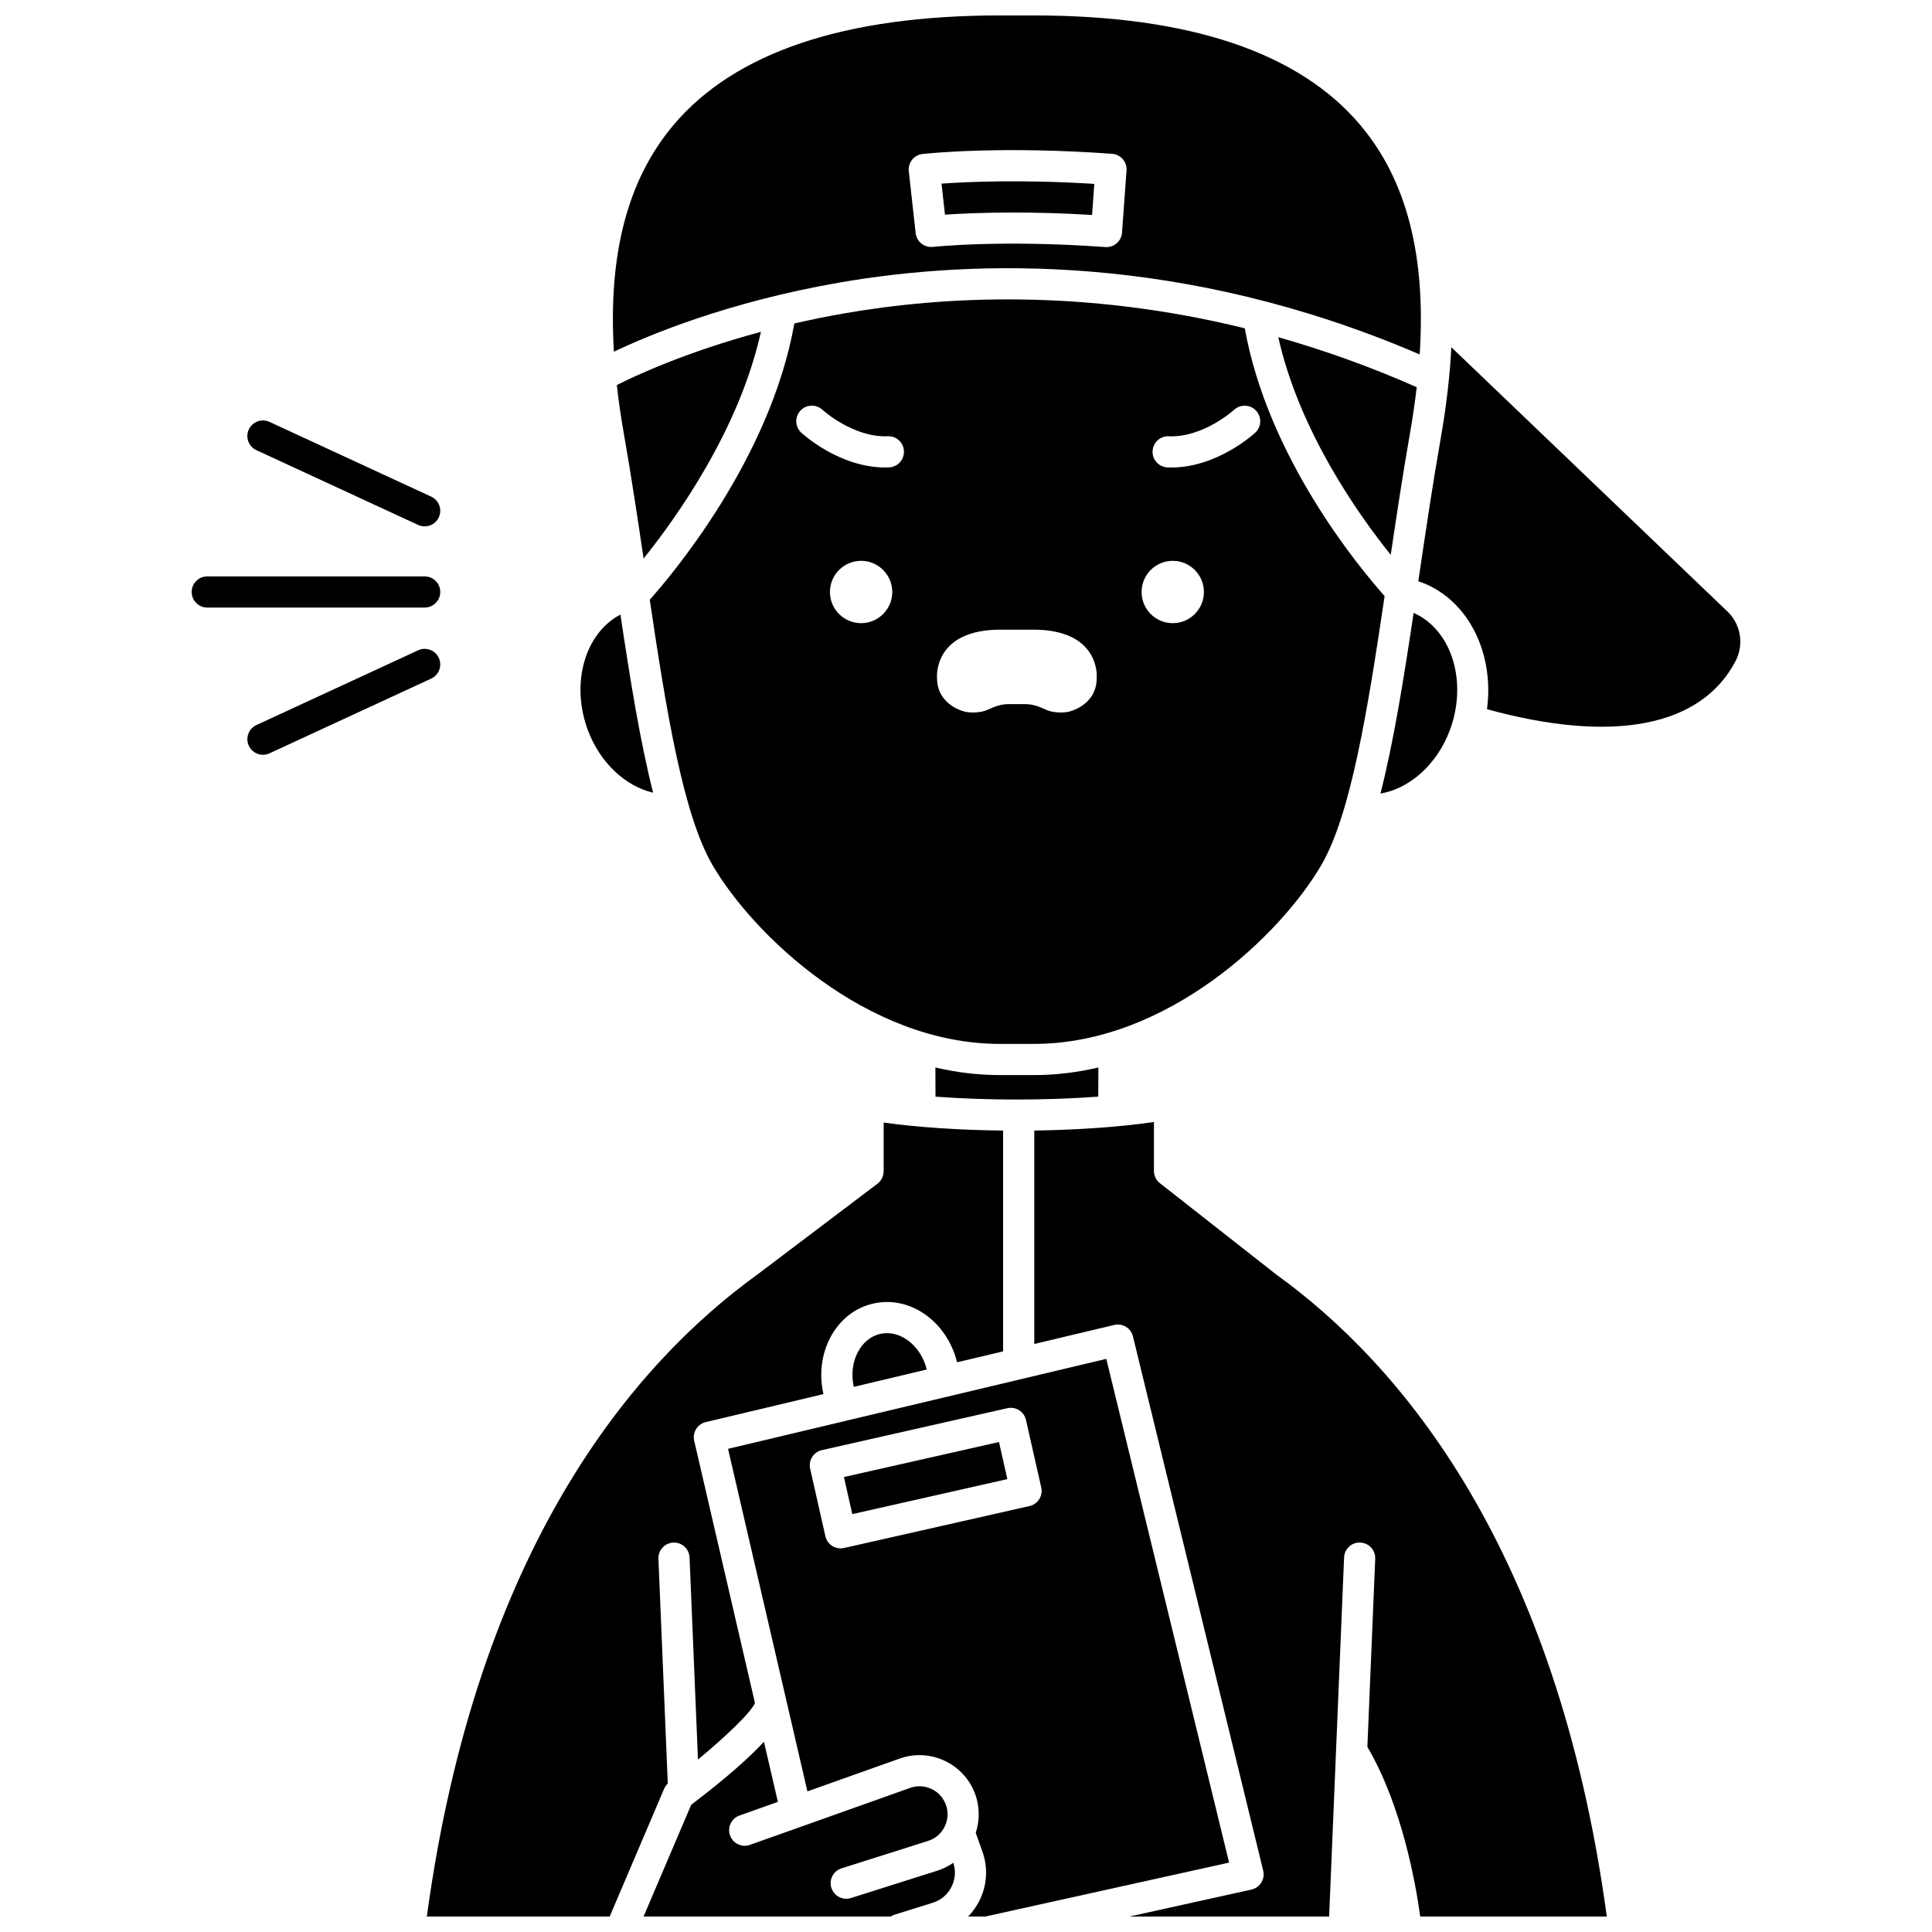
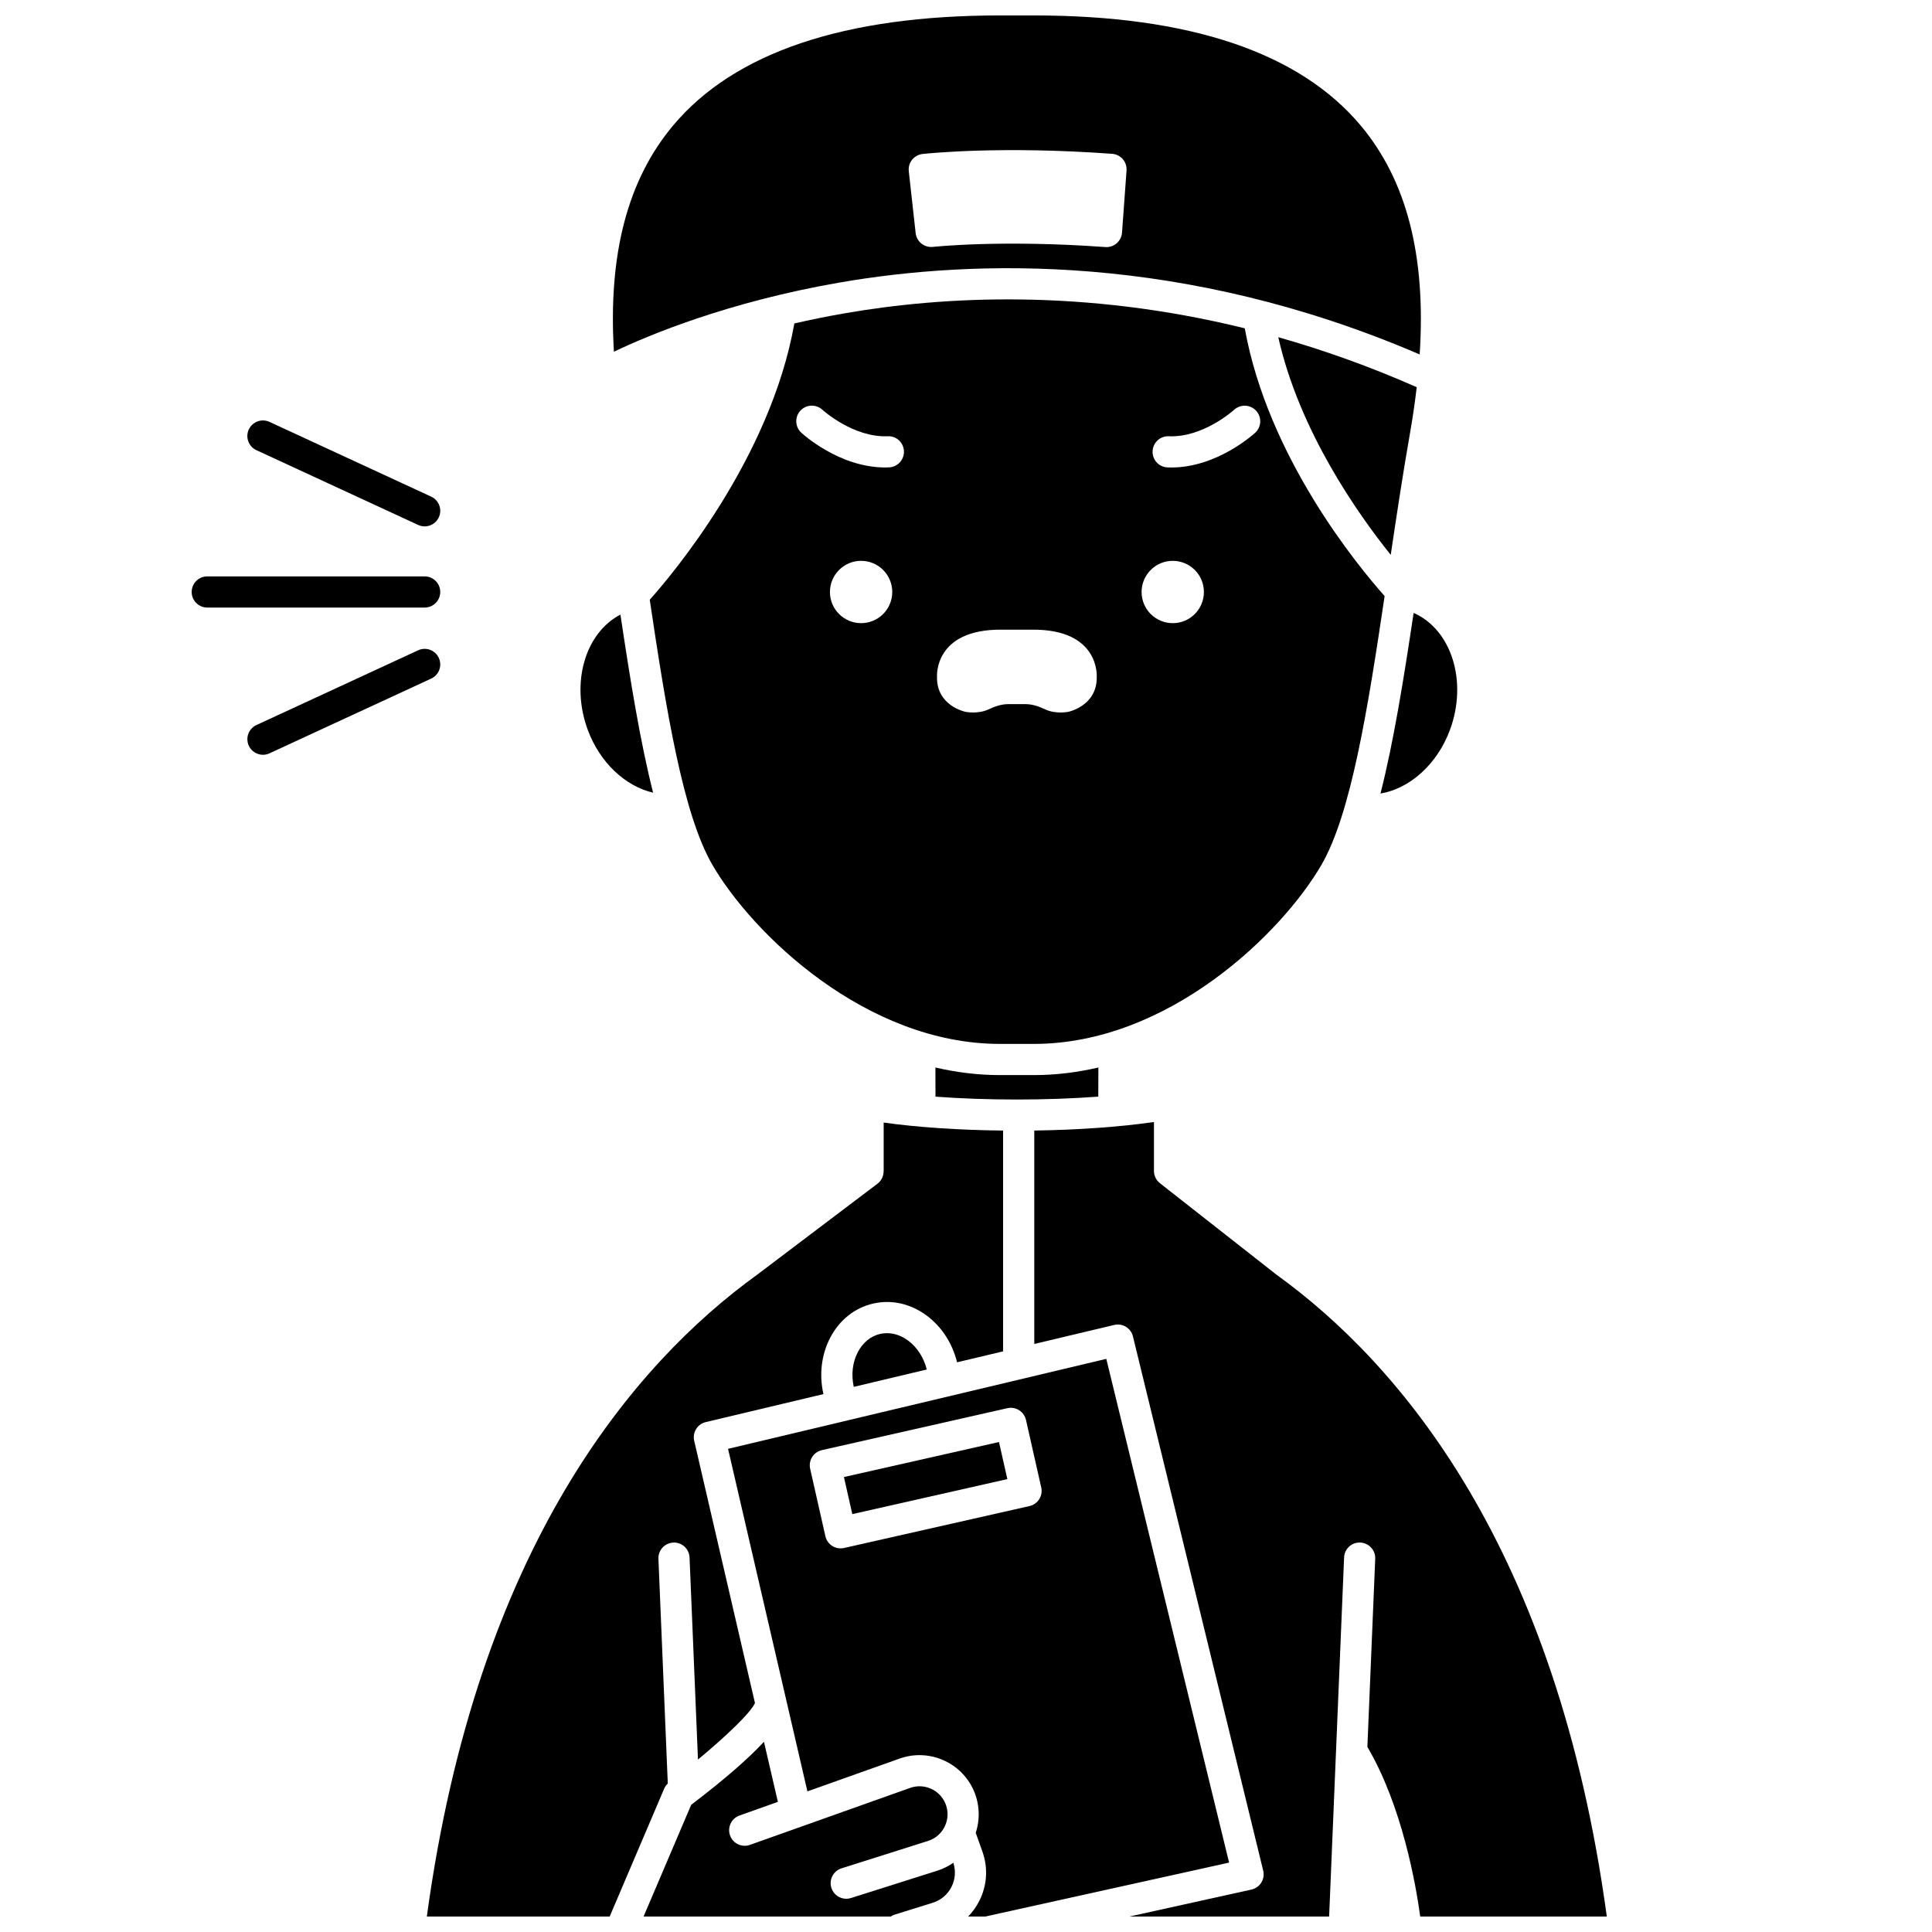
<svg xmlns="http://www.w3.org/2000/svg" width="800px" height="800px" version="1.1" viewBox="144 144 512 512">
  <defs>
    <clipPath id="e">
      <path d="m306 148.09h215v89.906h-215z" />
    </clipPath>
    <clipPath id="d">
      <path d="m314 605h84v46.902h-84z" />
    </clipPath>
    <clipPath id="c">
      <path d="m336 504h134v147.9h-134z" />
    </clipPath>
    <clipPath id="b">
      <path d="m257 441h153v210.9h-153z" />
    </clipPath>
    <clipPath id="a">
      <path d="m418 441h152v210.9h-152z" />
    </clipPath>
  </defs>
-   <path d="m309.32 258.88c1.914 10.898 3.606 22.141 5.238 33.137 8.73-10.867 25.383-34.195 31.09-60.082-19.859 5.348-33.316 11.645-38.188 14.109 0.465 4.133 1.082 8.41 1.859 12.836z" />
  <path d="m528.27 337.38c4.719-12.828 0.383-26.539-9.645-30.953-2.629 17.578-5.312 34.246-8.785 47.871 7.769-1.301 15.07-7.777 18.43-16.918z" />
  <path d="m512.56 291.04c1.586-10.684 3.234-21.582 5.09-32.156 0.742-4.227 1.336-8.316 1.793-12.277-12.547-5.535-24.812-9.883-36.684-13.242 5.566 24.797 21.008 46.723 29.801 57.676z" />
  <g clip-path="url(#e)">
    <path d="m366.48 218.88c35.848-6.211 91.32-7.801 153.75 19.051 1.707-26.199-3.469-46.18-15.664-60.703-16.234-19.336-45.367-29.137-86.59-29.137h-8.98c-41.223 0-70.355 9.801-86.59 29.137-12.082 14.391-17.273 34.133-15.711 59.977 9.297-4.434 30.281-13.207 59.781-18.324zm19.242-32.555c0.688-0.855 1.688-1.402 2.777-1.52 2.09-0.227 21.262-2.148 50.227-0.043 1.094 0.078 2.109 0.59 2.824 1.418s1.074 1.91 0.996 3l-1.199 16.473c-0.156 2.172-1.969 3.832-4.113 3.832-0.102 0-0.203-0.004-0.305-0.012-27.559-2-45.52-0.062-45.695-0.043-1.098 0.117-2.188-0.195-3.043-0.879-0.855-0.684-1.41-1.68-1.531-2.769l-1.824-16.418c-0.117-1.09 0.199-2.184 0.887-3.039z" />
  </g>
  <path d="m317.08 354.07c-3.418-13.469-6.066-29.883-8.66-47.195-9.332 4.844-13.242 18.086-8.676 30.496 3.199 8.711 9.98 14.996 17.336 16.699z" />
-   <path d="m412.52 200.32c5.988 0 13.02 0.168 20.887 0.648l0.598-8.238c-19.441-1.199-33.75-0.551-40.492-0.066l0.914 8.223c3.769-0.258 9.973-0.566 18.094-0.566z" />
  <path d="m494.22 373.15c7.805-13.461 12.254-41.141 16.719-71.184-7.133-8.02-30.941-36.883-37.062-70.961-42.672-10.512-79.754-8.531-105.98-3.984-4.684 0.812-9.148 1.723-13.387 2.699-6.359 35.875-32.59 66.809-38.32 73.215 4.414 29.664 8.855 56.898 16.574 70.211 10.645 18.367 40.758 47.5 76.238 47.5h8.98c35.48 0 65.594-29.133 76.242-47.496zm-122.02-64.008c-4.562 0-8.258-3.699-8.258-8.258 0-4.562 3.699-8.258 8.258-8.258 4.562 0 8.258 3.699 8.258 8.258 0 4.562-3.699 8.258-8.258 8.258zm7.398-41.281c-0.344 0.016-0.688 0.023-1.027 0.023-12.121 0-21.809-8.836-22.227-9.223-1.672-1.547-1.777-4.16-0.227-5.836 1.547-1.668 4.152-1.777 5.828-0.23 0.16 0.148 8.211 7.398 17.309 7.016 2.312-0.117 4.203 1.676 4.297 3.953 0.094 2.281-1.676 4.203-3.953 4.297zm55.047 55.516c0.156 7.723-7.57 9.27-7.57 9.27s-3.262 0.668-6.07-0.648c-1.66-0.777-3.391-1.398-5.223-1.398h-4.602c-1.832 0-3.562 0.621-5.223 1.398-2.809 1.316-6.07 0.648-6.07 0.648s-7.723-1.543-7.57-9.27c0 0-0.926-12.664 17.145-12.512h8.035c18.078-0.156 17.148 12.512 17.148 12.512zm20.145-14.234c-4.562 0-8.258-3.699-8.258-8.258 0-4.562 3.699-8.258 8.258-8.258 4.562 0 8.258 3.699 8.258 8.258 0 4.562-3.695 8.258-8.258 8.258zm21.863-50.477c-0.418 0.387-10.109 9.223-22.227 9.223-0.34 0-0.684-0.008-1.027-0.023-2.281-0.094-4.051-2.019-3.953-4.297 0.094-2.281 2.039-4.074 4.297-3.953 9.16 0.379 17.23-6.945 17.309-7.016 1.68-1.539 4.289-1.43 5.832 0.246 1.539 1.672 1.438 4.273-0.23 5.82z" />
  <path d="m409 428.91c-5.859 0-11.578-0.727-17.109-2.012l0.023 7.727c6.695 0.496 14 0.758 21.578 0.758 7.496 0 14.832-0.266 21.562-0.766l0.031-7.719c-5.531 1.285-11.246 2.012-17.105 2.012z" />
  <g clip-path="url(#d)">
    <path d="m392.43 639.74-22.918 7.258c-0.414 0.133-0.836 0.195-1.25 0.195-1.754 0-3.379-1.125-3.938-2.883-0.688-2.176 0.516-4.496 2.688-5.184l22.918-7.258c2.016-0.637 3.609-2.047 4.496-3.965 0.008-0.016 0.016-0.035 0.023-0.051 0.871-1.926 0.891-4.055 0.051-6-1.543-3.57-5.625-5.348-9.293-4.043l-42.469 15.102c-2.148 0.77-4.512-0.359-5.273-2.508-0.766-2.148 0.359-4.508 2.508-5.273l10.172-3.617-3.691-15.926c-3.734 4.035-9.719 9.43-19.281 16.703l-12.625 29.613h65.492c0.316-0.207 0.66-0.383 1.035-0.5l10.094-3.148c2.199-0.684 3.977-2.195 5.004-4.258 0.996-1.992 1.152-4.234 0.461-6.34-1.277 0.891-2.691 1.602-4.203 2.082z" />
  </g>
  <g clip-path="url(#c)">
    <path d="m437.18 504.11-100.24 23.844 21.031 90.777 24.469-8.699c7.75-2.754 16.375 1 19.641 8.547 1.527 3.535 1.688 7.508 0.496 11.133l1.77 4.969c1.535 4.305 1.254 8.93-0.789 13.016-0.789 1.578-1.805 2.992-3 4.215h4.504l64.66-14.305zm-20.355 39.012-49.145 11.113c-0.301 0.066-0.605 0.102-0.91 0.102-0.773 0-1.539-0.219-2.207-0.637-0.926-0.586-1.582-1.516-1.824-2.582l-4.039-17.883c-0.504-2.227 0.891-4.434 3.117-4.938l49.145-11.113c1.066-0.242 2.188-0.047 3.113 0.535 0.926 0.586 1.582 1.516 1.824 2.582l4.039 17.883c0.508 2.223-0.887 4.434-3.113 4.938z" />
  </g>
  <path d="m384.65 499.26c-2.301-1.699-4.926-2.324-7.402-1.758-2.473 0.566-4.57 2.269-5.902 4.801-1.422 2.699-1.801 5.969-1.09 9.23l19.348-4.602c-0.797-3.172-2.543-5.891-4.953-7.672z" />
  <path d="m367.65 535.43 41.09-9.281 2.219 9.828-41.09 9.281z" />
  <g clip-path="url(#b)">
    <path d="m320.97 616.66-2.481-59.562c-0.098-2.281 1.676-4.203 3.953-4.297 2.266-0.121 4.203 1.672 4.297 3.953l2.231 53.543c7.43-6.156 13.996-12.414 15.102-14.977l-16.105-69.504c-0.512-2.215 0.859-4.426 3.066-4.949l31.18-7.414-0.004-0.027c-1.164-5.195-0.516-10.508 1.828-14.965 2.473-4.695 6.508-7.894 11.367-9.004s9.883 0.012 14.152 3.164c3.977 2.938 6.828 7.336 8.078 12.402l12.191-2.898v-58.512c-11.668-0.129-22.625-0.859-31.645-2.121v12.906h-0.016c0 1.25-0.551 2.481-1.621 3.293l-31.824 24.066c-32.805 23.695-74.293 72.336-87.605 170.15h48.453l14.434-33.867c0.223-0.523 0.555-0.988 0.969-1.379z" />
  </g>
  <g clip-path="url(#a)">
    <path d="m482.29 481.81c-0.043-0.031-0.09-0.066-0.133-0.102l-30.77-24.152c-0.996-0.785-1.578-1.98-1.578-3.246v-12.969c-8.922 1.301-20.047 2.098-31.715 2.266v56.555l21.18-5.035c2.215-0.531 4.43 0.836 4.969 3.039l34.52 141.58c0.262 1.078 0.082 2.219-0.508 3.16-0.586 0.945-1.527 1.609-2.613 1.848l-32.336 7.148h52.926l3.965-95.152c0.094-2.281 1.996-4.074 4.297-3.953 2.277 0.094 4.051 2.019 3.953 4.297l-2.078 49.852c9.23 15.699 12.855 36.527 14.004 44.957h49.449c-13.312-97.812-54.801-146.45-87.531-170.09z" />
  </g>
-   <path d="m601.83 306.09-73.211-70.066c-0.383 7.609-1.328 15.695-2.836 24.281-2.125 12.105-3.988 24.711-5.793 36.898-0.043 0.281-0.082 0.559-0.125 0.84 0.438 0.141 0.867 0.289 1.277 0.453 12.223 4.863 18.879 18.875 16.926 33.453 33.383 9.164 56.691 4.703 65.859-12.727 2.289-4.359 1.426-9.758-2.098-13.133z" />
+   <path d="m601.83 306.09-73.211-70.066z" />
  <path d="m211.95 263.3 42.859 19.812c0.562 0.258 1.148 0.383 1.73 0.383 1.562 0 3.055-0.887 3.75-2.398 0.957-2.07 0.055-4.523-2.016-5.481l-42.859-19.812c-2.074-0.957-4.523-0.055-5.481 2.016-0.957 2.066-0.055 4.523 2.016 5.481z" />
  <path d="m260.29 318.35c-0.957-2.07-3.41-2.973-5.481-2.016l-42.855 19.812c-2.07 0.957-2.973 3.41-2.016 5.481 0.699 1.508 2.191 2.398 3.75 2.398 0.582 0 1.168-0.121 1.73-0.383l42.859-19.812c2.07-0.957 2.969-3.41 2.012-5.481z" />
  <path d="m260.67 300.88c0-2.281-1.848-4.129-4.129-4.129h-57.617c-2.281 0-4.129 1.848-4.129 4.129s1.848 4.129 4.129 4.129h57.617c2.281 0 4.129-1.848 4.129-4.129z" />
</svg>